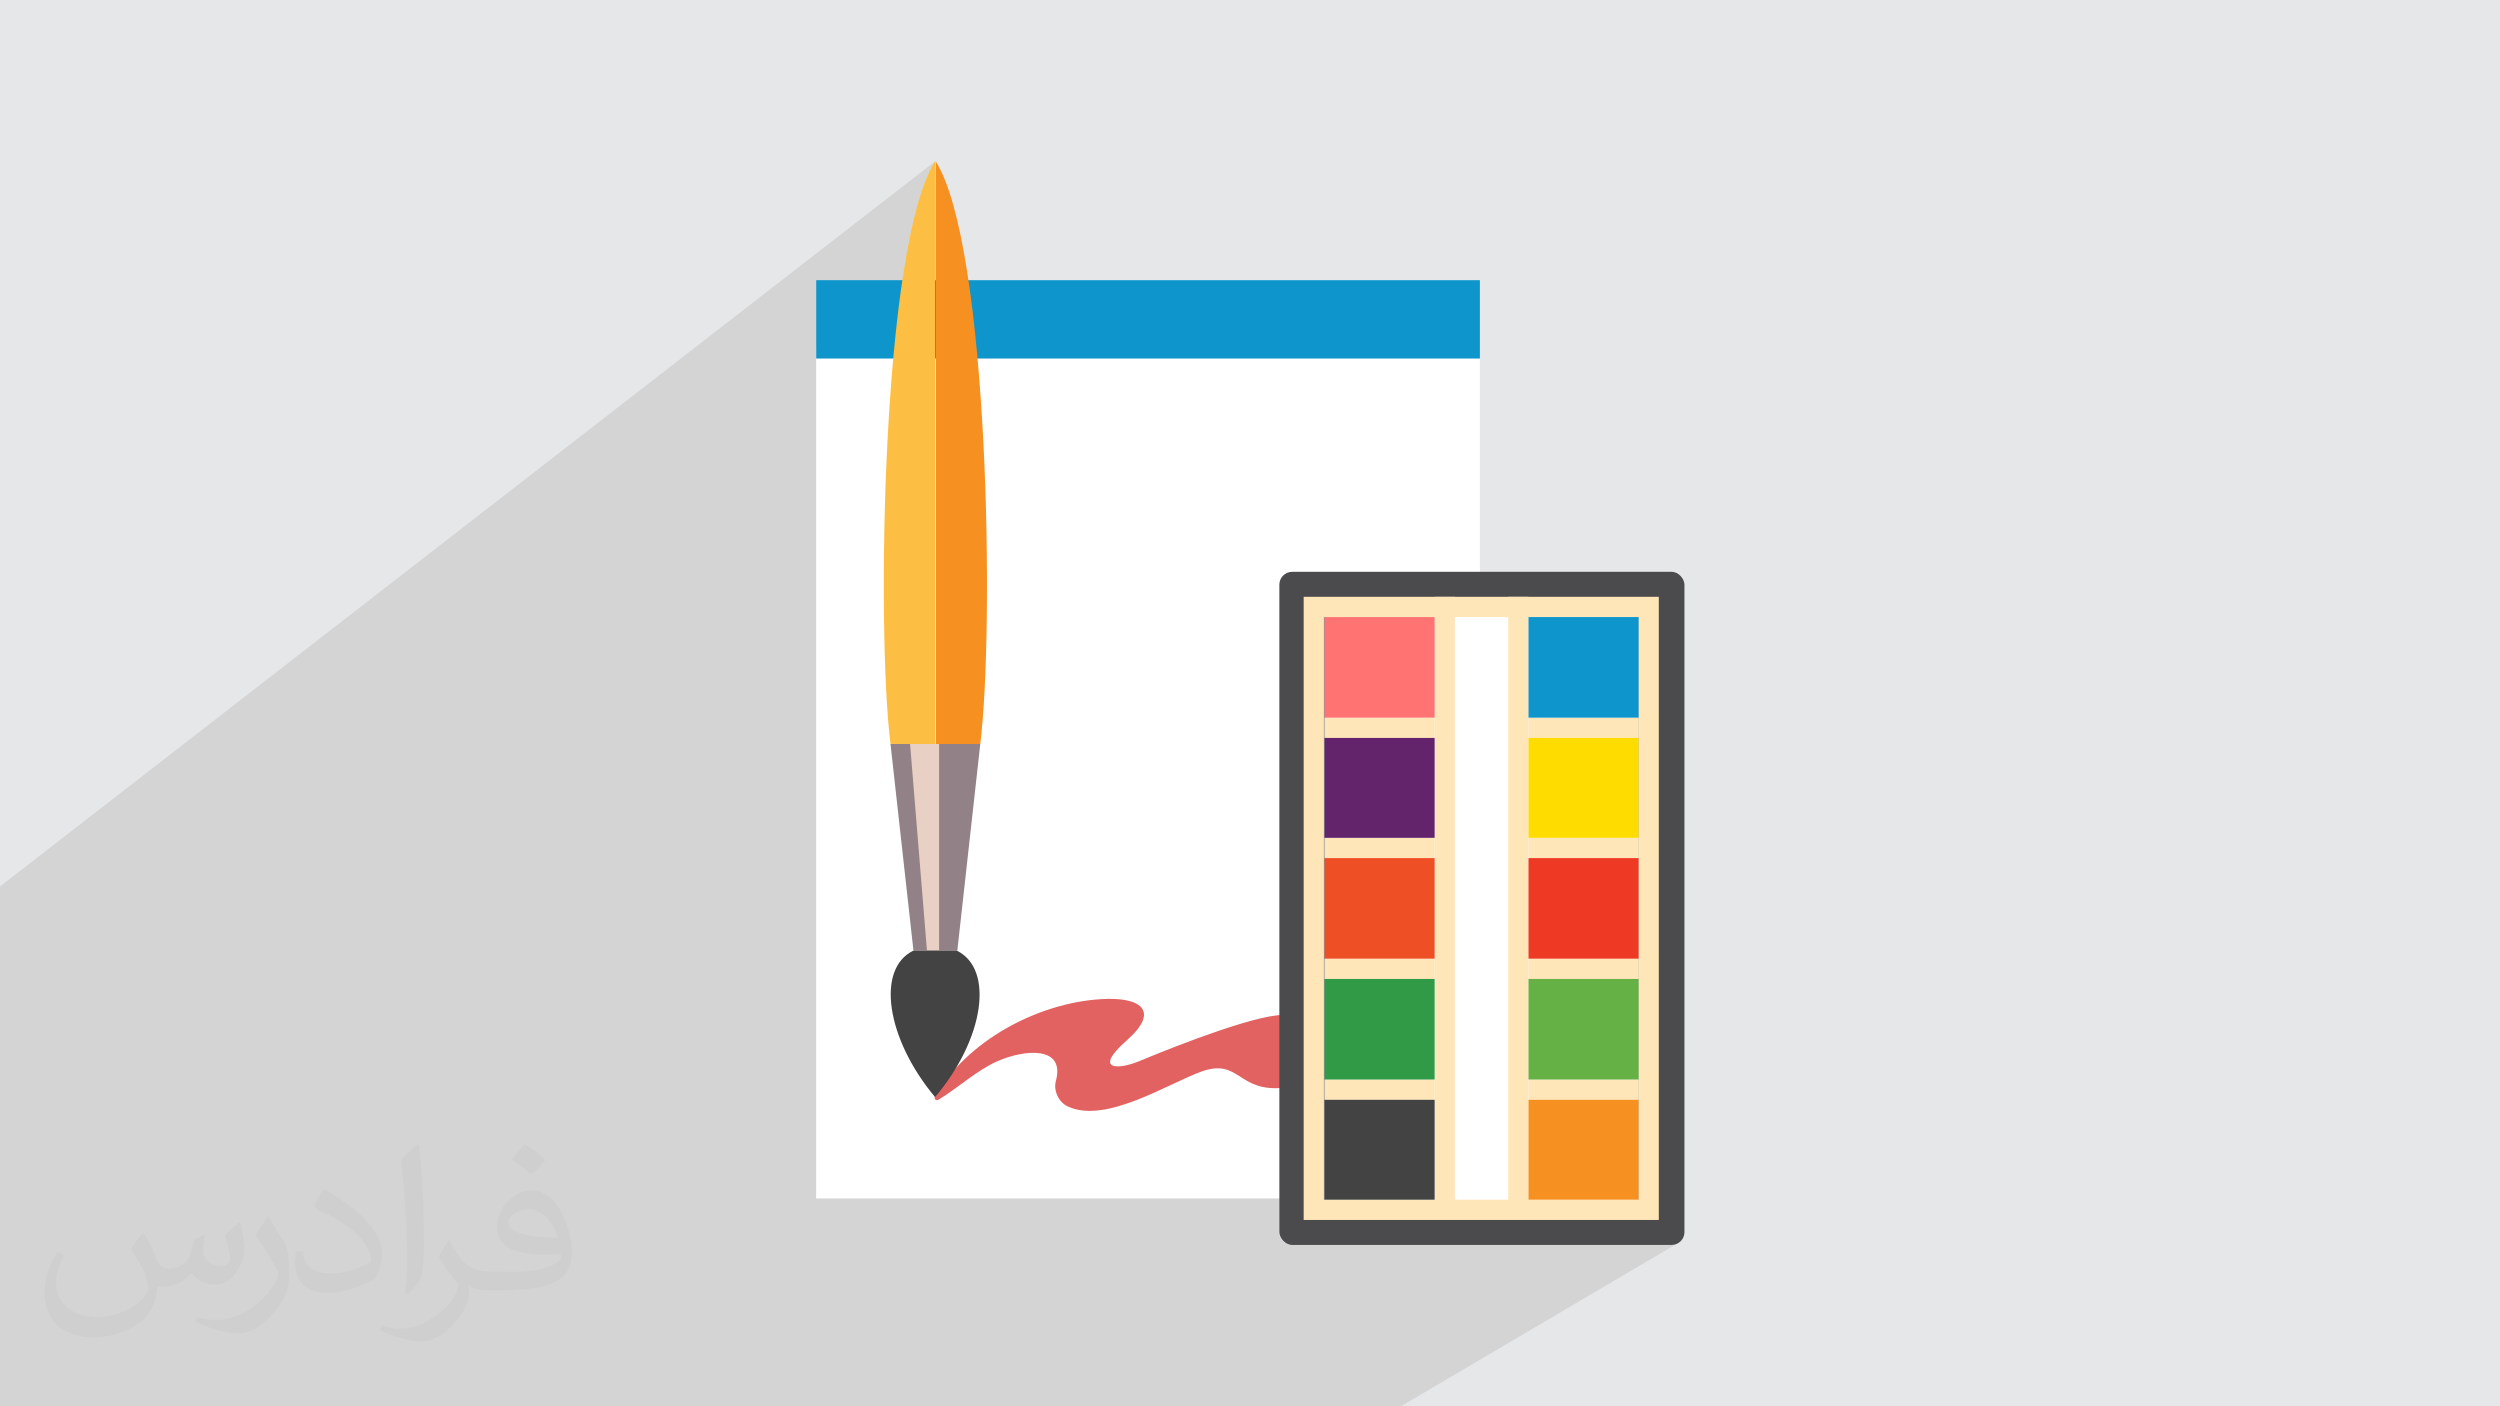
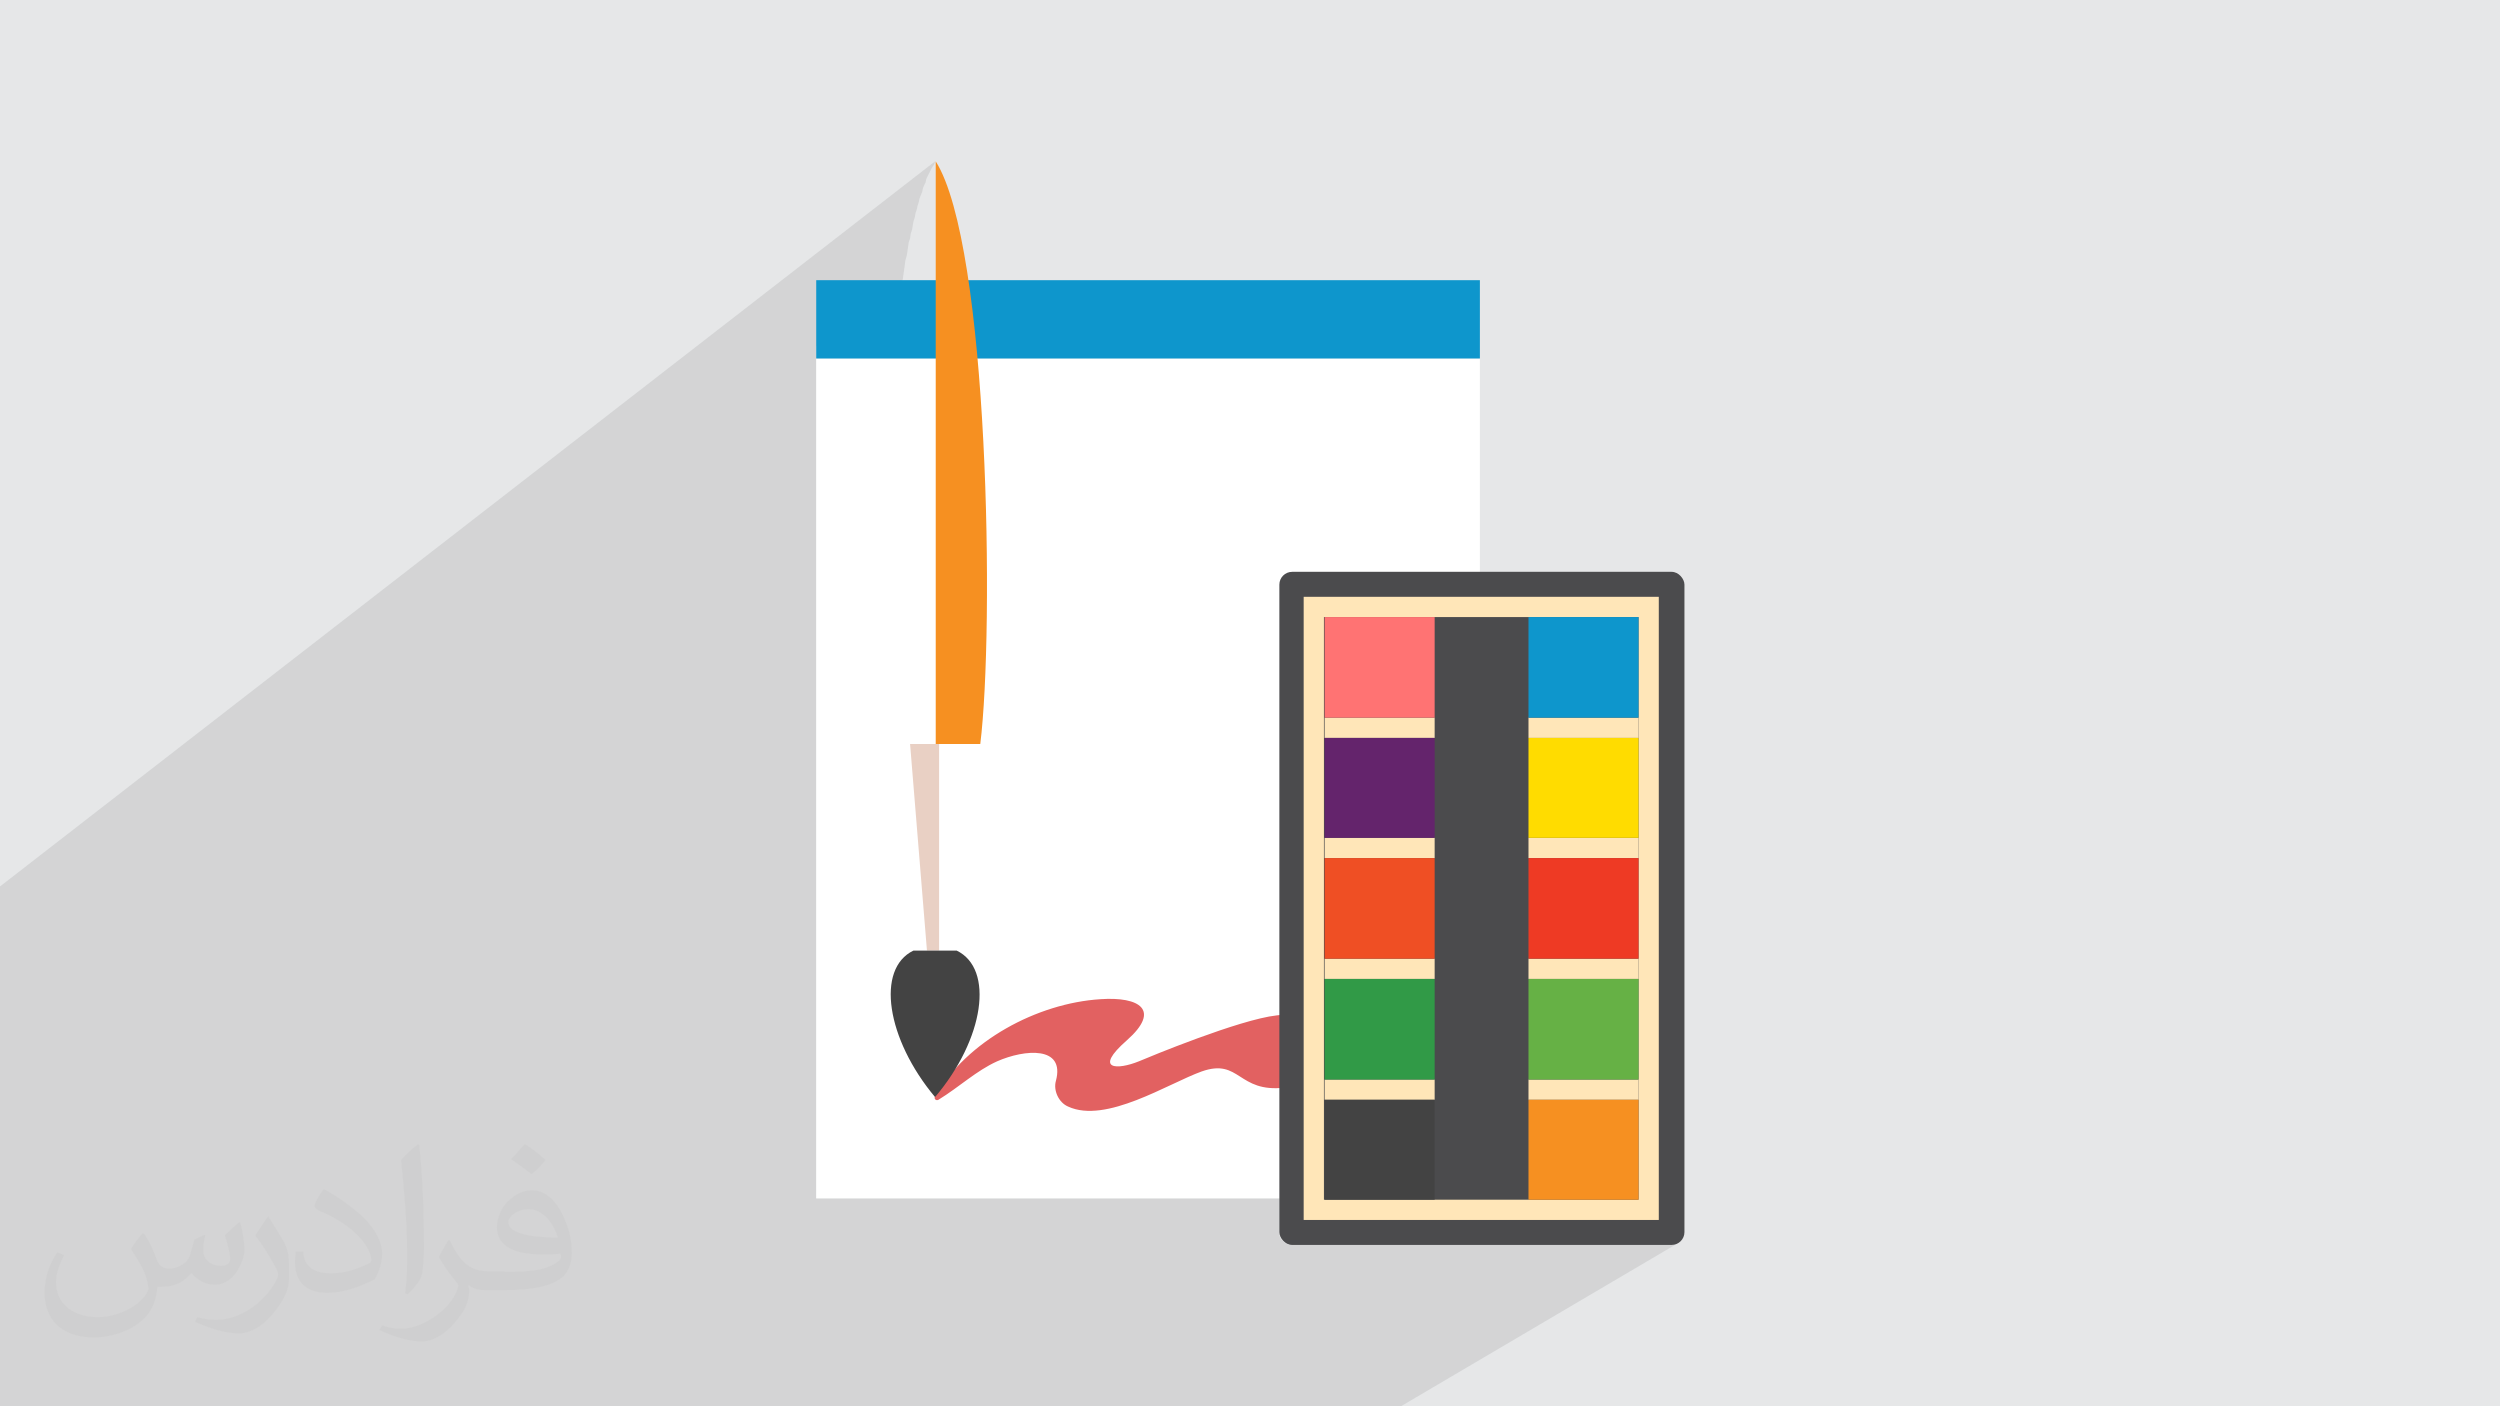
<svg xmlns="http://www.w3.org/2000/svg" xml:space="preserve" width="3.703in" height="2.083in" version="1.1" style="shape-rendering:geometricPrecision; text-rendering:geometricPrecision; image-rendering:optimizeQuality; fill-rule:evenodd; clip-rule:evenodd" viewBox="0 0 3703 2083">
  <defs>
    <style type="text/css">
   
    .fil10 {fill:#4B4B4D}
    .fil0 {fill:#E6E7E8}
    .fil4 {fill:#0E96CC;fill-rule:nonzero}
    .fil18 {fill:#319A47;fill-rule:nonzero}
    .fil19 {fill:#434343;fill-rule:nonzero}
    .fil16 {fill:#64246C;fill-rule:nonzero}
    .fil14 {fill:#66B145;fill-rule:nonzero}
    .fil5 {fill:#928187;fill-rule:nonzero}
    .fil9 {fill:#E26161;fill-rule:nonzero}
    .fil6 {fill:#E9D0C4;fill-rule:nonzero}
    .fil13 {fill:#EE3A24;fill-rule:nonzero}
    .fil17 {fill:#EF4F24;fill-rule:nonzero}
    .fil8 {fill:#F69021;fill-rule:nonzero}
    .fil7 {fill:#FDBF43;fill-rule:nonzero}
    .fil15 {fill:#FF7373;fill-rule:nonzero}
    .fil12 {fill:#FFDC00;fill-rule:nonzero}
    .fil11 {fill:#FFE6B8;fill-rule:nonzero}
    .fil3 {fill:white;fill-rule:nonzero}
    .fil2 {fill:#373435;fill-opacity:0.031}
    .fil1 {fill:#373435;fill-opacity:0.102}
   
  </style>
  </defs>
  <g id="Layer_x0020_1">
    <polygon class="fil0" points="0,0 3703,0 3703,2083 0,2083 " />
    <polygon class="fil1" points="1399,2083 740,2083 0,2083 0,1452 0,1452 0,1436 0,1348 0,1313 1385,239 1384,243 1382,246 1380,249 1378,253 1376,257 1374,261 1372,265 1371,270 1369,274 1367,279 1366,284 1364,289 1362,294 1361,299 1359,305 1358,310 1356,316 1355,322 1353,328 1352,334 1351,340 1349,346 1348,353 1346,359 1345,366 1344,373 1343,379 1341,386 1340,394 1339,401 1338,408 1337,415 1209,513 1209,531 1209,531 1209,1775 1895,1775 1895,1825 1895,1829 1896,1833 1898,1836 1900,1838 1903,1841 1906,1842 1909,1844 1913,1844 2476,1844 2479,1844 2483,1842 2486,1841 2075,2083 " />
    <path class="fil2" d="M214 1828c7,11 12,21 16,32 3,7 5,19 21,19 5,0 11,-1 17,-5 7,-3 12,-9 14,-17l6 -21 15 -7 1 1c-2,8 -3,16 -3,21 0,18 15,24 27,24 7,0 13,-4 13,-10 0,-8 -4,-23 -8,-35 7,-7 14,-14 22,-20l1 1c4,15 6,30 6,40 0,10 -4,20 -8,27 -7,14 -20,25 -36,25 -12,0 -25,-6 -34,-17l-1 0c-9,11 -22,20 -43,20l-7 0c-1,14 -4,24 -9,33 -13,25 -50,42 -85,42 -49,0 -73,-28 -73,-66 0,-23 8,-45 19,-60l10 4c-7,14 -12,27 -12,40 0,35 29,52 62,52 31,0 68,-19 75,-42 -3,-25 -12,-36 -26,-59 4,-7 10,-15 17,-23l1 0 0 0 0 0 0 0 2 1 0 0 0 0 0 0 0 0 0 0 0 0 0 0 0 0 0 0 0 0 0 0 0 0zm564 -133c10,6 20,14 30,23 -6,8 -12,15 -21,21 -10,-8 -20,-15 -30,-22 7,-8 14,-15 20,-22l0 0 0 0 0 0 1 0 0 0 0 0 0 0zm5 96c-17,0 -30,11 -30,19 0,17 33,23 73,23 -5,-20 -22,-42 -43,-42l0 0 0 0zm-37 93c22,0 41,-1 55,-4 16,-4 30,-12 30,-18 0,-2 0,-3 -1,-5 -9,1 -19,1 -29,1 -29,0 -52,-7 -61,-23 -2,-5 -4,-10 -4,-16 0,-16 7,-32 19,-42 10,-9 21,-14 33,-14 20,0 37,16 48,42 6,14 11,30 11,51 0,14 -4,25 -12,34 -16,15 -45,21 -90,21l-20 0 0 0 -5 0c-11,0 -19,-2 -25,-7l-1 0c0,3 1,5 1,7 0,10 -3,23 -10,33 -20,30 -42,43 -60,43 -19,0 -42,-7 -63,-17l4 -7c7,3 16,5 29,5 34,0 78,-33 84,-64 -1,-3 -4,-6 -7,-10 -10,-12 -16,-22 -22,-32 5,-10 10,-18 14,-25l2 0c14,29 28,46 57,46l5 0 0 0 21 0 0 0 0 0 0 0 -3 1 0 0 0 0 0 0zm-146 31c2,-14 3,-29 3,-43l0 -21c0,-39 -5,-96 -9,-133 7,-8 17,-17 25,-23l2 1c5,47 7,101 7,151 0,13 -1,26 -2,35 -1,12 -8,21 -22,35l-3 -1 0 0 0 0 0 0 -1 -1 0 0 0 0 0 0zm-151 -62c1,18 10,33 41,33 20,0 36,-5 55,-14 3,-1 5,-3 5,-5 0,-12 -9,-27 -24,-41 -14,-13 -34,-25 -52,-32 -6,-3 -8,-5 -8,-8 0,-5 7,-16 13,-24l2 0c20,11 43,27 60,44 15,16 25,33 25,51 0,13 -4,26 -11,38 -22,11 -46,20 -70,20 -29,0 -48,-14 -48,-45 0,-3 0,-9 1,-16l10 0 0 0 0 0 0 0 1 -1 0 0 0 0 0 0 0 0 0 0zm-52 -52l18 29c7,11 13,22 13,41l0 24c0,19 -12,39 -32,60 -15,14 -29,20 -42,20 -19,0 -40,-6 -65,-17l3 -7c8,2 17,4 28,4 36,0 72,-26 89,-58 2,-4 3,-7 3,-9 0,-4 -2,-8 -4,-11 -9,-17 -19,-33 -30,-47 6,-9 12,-18 18,-27l1 0 0 -2 0 0 0 0 0 0 0 0 0 0z" />
    <g id="_1490366906864">
      <polygon class="fil3" points="1209,1775 2192,1775 2192,531 1209,531 " />
      <polygon class="fil4" points="1209,531 2192,531 2192,415 1209,415 " />
-       <polygon class="fil5" points="1319,1102 1353,1408 1418,1408 1452,1102 " />
      <polygon class="fil6" points="1348,1102 1373,1408 1391,1408 1391,1102 " />
-       <path class="fil7" d="M1385 239l0 863 -66 0c-21,-169 -13,-738 66,-863z" />
      <path class="fil8" d="M1452 1102l-66 0 0 -863c79,125 87,693 66,863z" />
      <path class="fil9" d="M1964 1531c-19,-29 -45,-31 -73,-27 -55,6 -190,62 -204,68 -32,13 -68,13 -18,-31 51,-45 19,-65 -39,-61 -94,6 -198,62 -245,144 -2,3 1,7 5,5 31,-19 56,-43 87,-57 41,-18 101,-23 87,29 -4,14 4,32 18,38 56,26 148,-34 198,-52 57,-20 53,32 123,24 24,-3 71,-15 93,-24 53,-22 101,-42 106,-69 4,-19 -34,-18 -69,-5 -28,11 -60,29 -68,17l0 0z" />
      <g>
        <rect class="fil10" x="1895" y="847" width="600" height="997" rx="19" ry="19" />
-         <polygon class="fil3" points="1962,1797 2427,1797 2427,902 1962,902 " />
        <path class="fil11" d="M2427 1777l-466 0 0 -863 466 0 0 863zm-496 -893l0 923 526 0 0 -923 -526 0z" />
-         <polygon class="fil11" points="2234,1790 2264,1790 2264,884 2234,884 " />
        <polygon class="fil11" points="2264,1093 2427,1093 2427,1063 2264,1063 " />
        <polygon class="fil11" points="2264,1271 2427,1271 2427,1241 2264,1241 " />
        <polygon class="fil11" points="2264,1450 2427,1450 2427,1420 2264,1420 " />
        <polygon class="fil11" points="2264,1629 2427,1629 2427,1599 2264,1599 " />
-         <polygon class="fil11" points="2125,1790 2155,1790 2155,884 2125,884 " />
        <polygon class="fil4" points="2264,1063 2427,1063 2427,914 2264,914 " />
        <polygon class="fil12" points="2264,1241 2427,1241 2427,1093 2264,1093 " />
        <polygon class="fil13" points="2264,1420 2427,1420 2427,1271 2264,1271 " />
        <polygon class="fil14" points="2264,1599 2427,1599 2427,1450 2264,1450 " />
        <polygon class="fil8" points="2264,1777 2427,1777 2427,1629 2264,1629 " />
        <polygon class="fil11" points="1962,1093 2125,1093 2125,1063 1962,1063 " />
        <polygon class="fil11" points="1962,1271 2125,1271 2125,1241 1962,1241 " />
        <polygon class="fil11" points="1962,1450 2125,1450 2125,1420 1962,1420 " />
        <polygon class="fil11" points="1962,1629 2125,1629 2125,1599 1962,1599 " />
        <polygon class="fil15" points="1962,1063 2125,1063 2125,914 1962,914 " />
        <polygon class="fil16" points="1962,1241 2125,1241 2125,1093 1962,1093 " />
        <polygon class="fil17" points="1962,1420 2125,1420 2125,1271 1962,1271 " />
        <polygon class="fil18" points="1962,1599 2125,1599 2125,1450 1962,1450 " />
        <polygon class="fil19" points="1962,1777 2125,1777 2125,1629 1962,1629 " />
      </g>
      <path class="fil19" d="M1418 1408l-65 0c-56,27 -40,131 32,217 73,-86 88,-190 32,-217z" />
    </g>
  </g>
</svg>